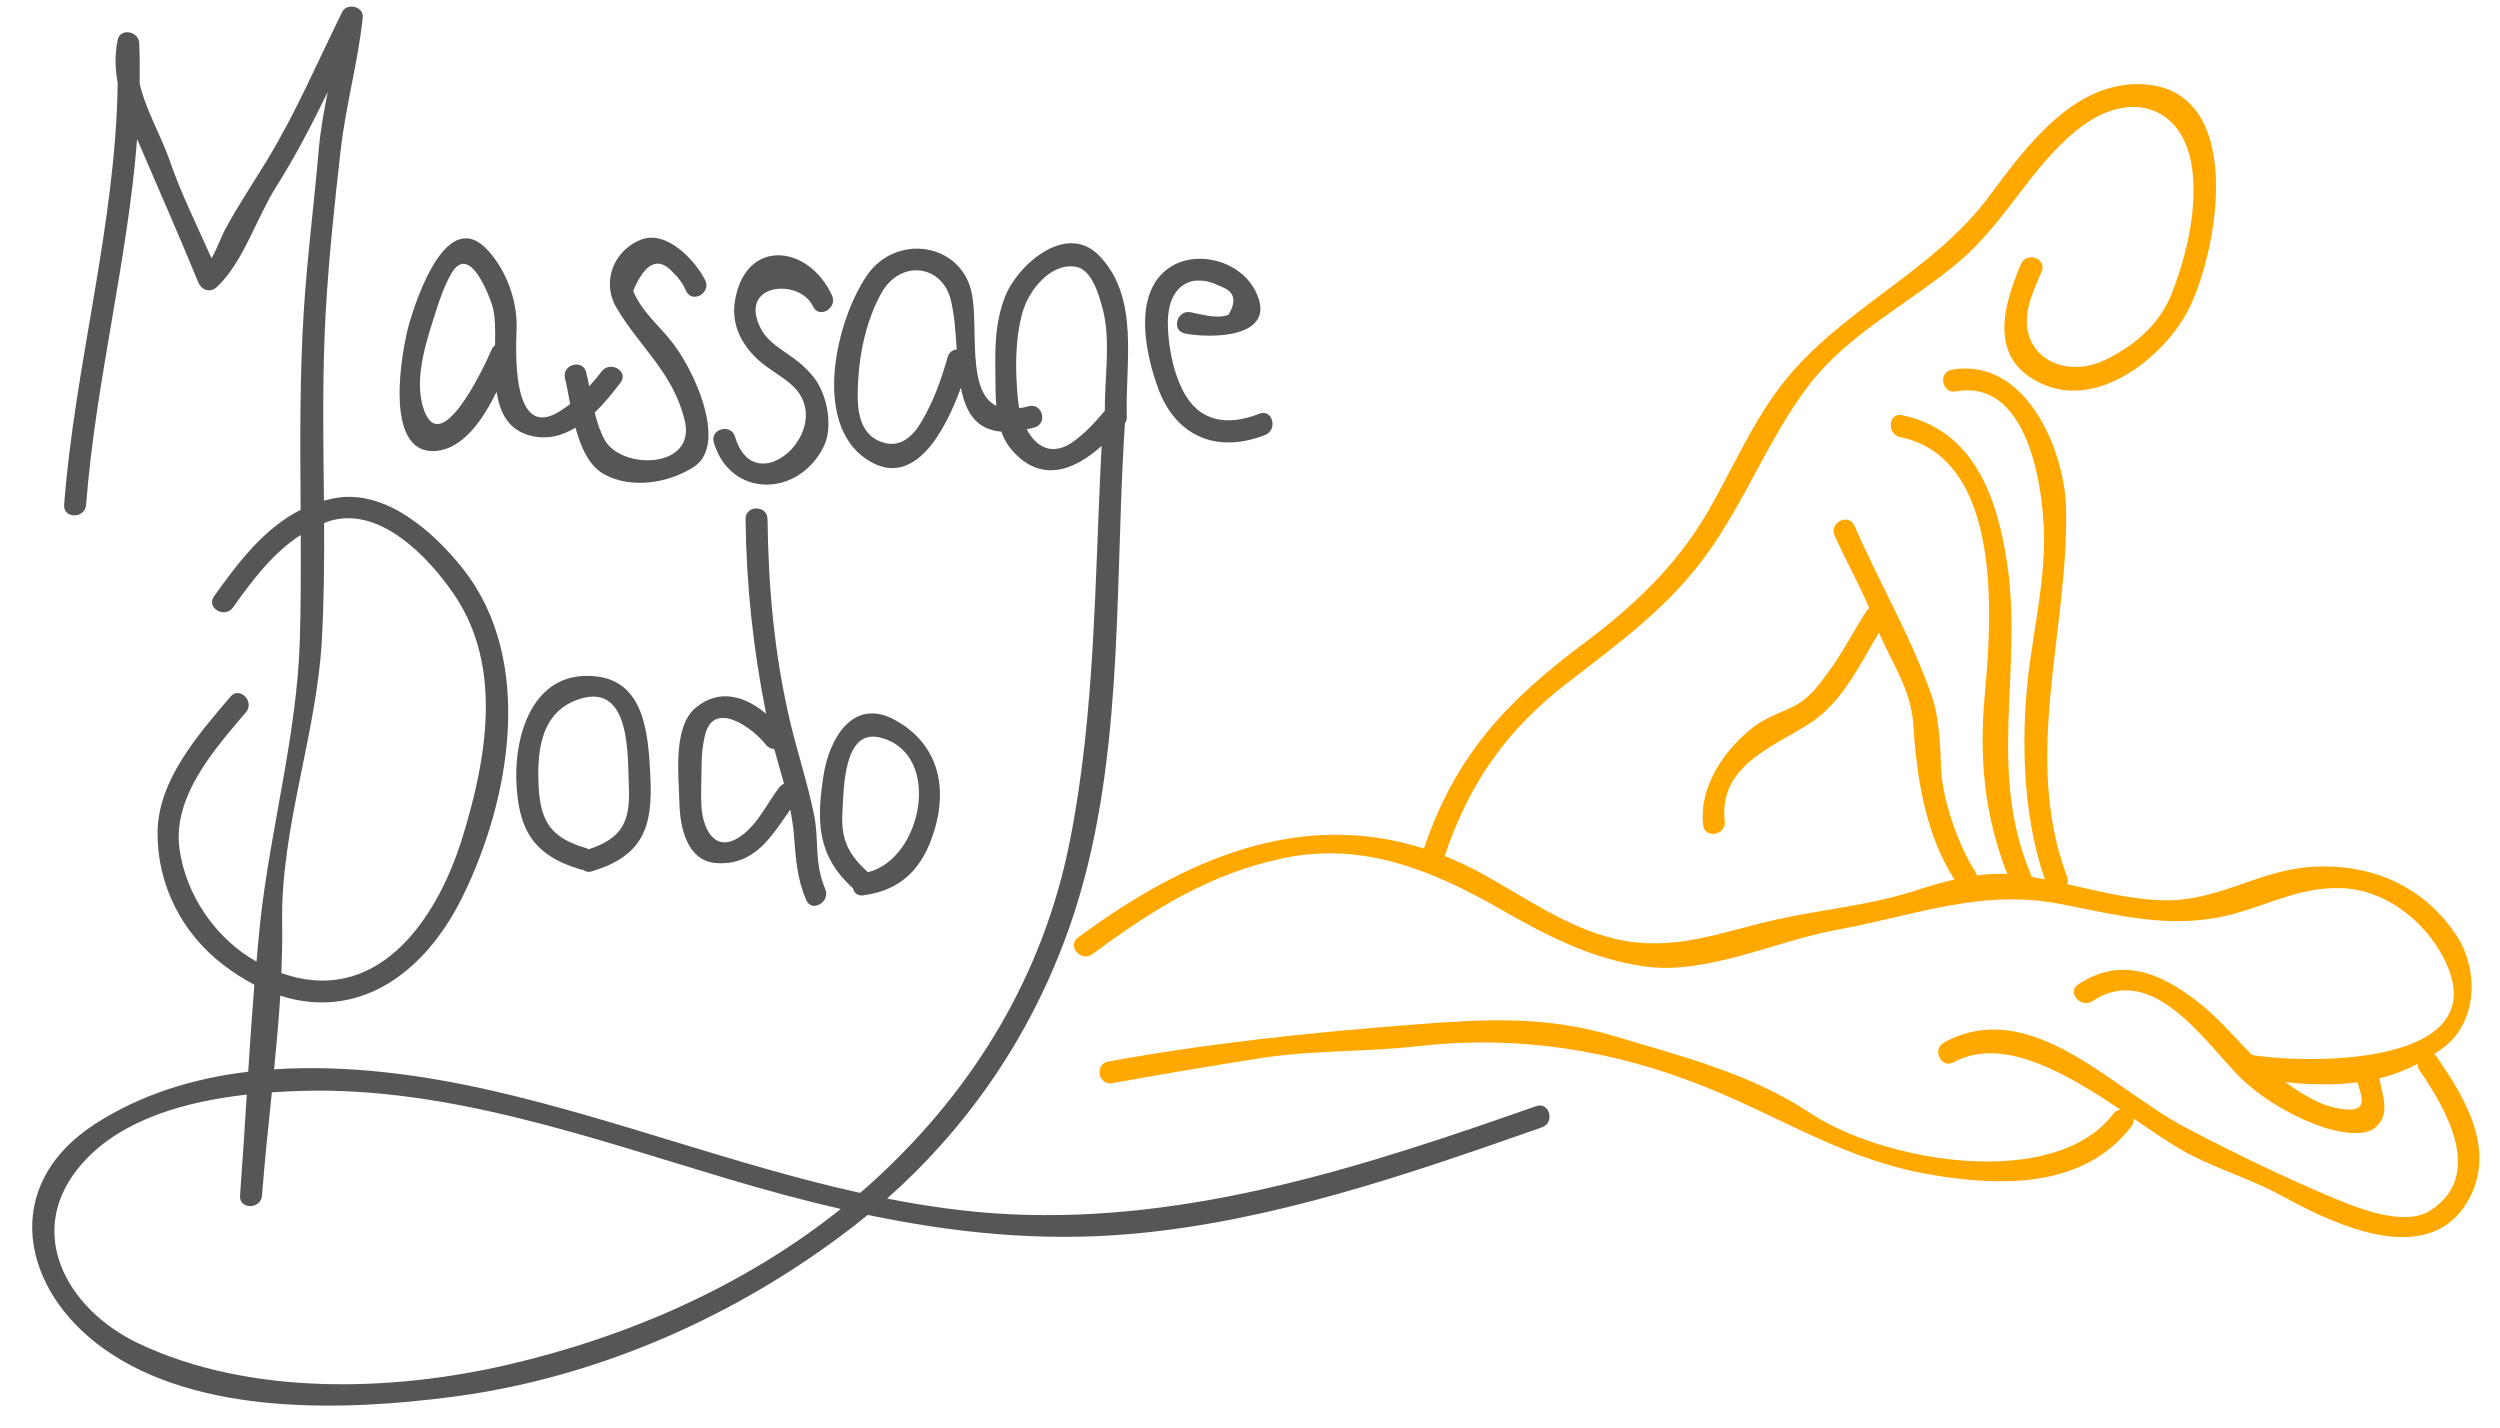
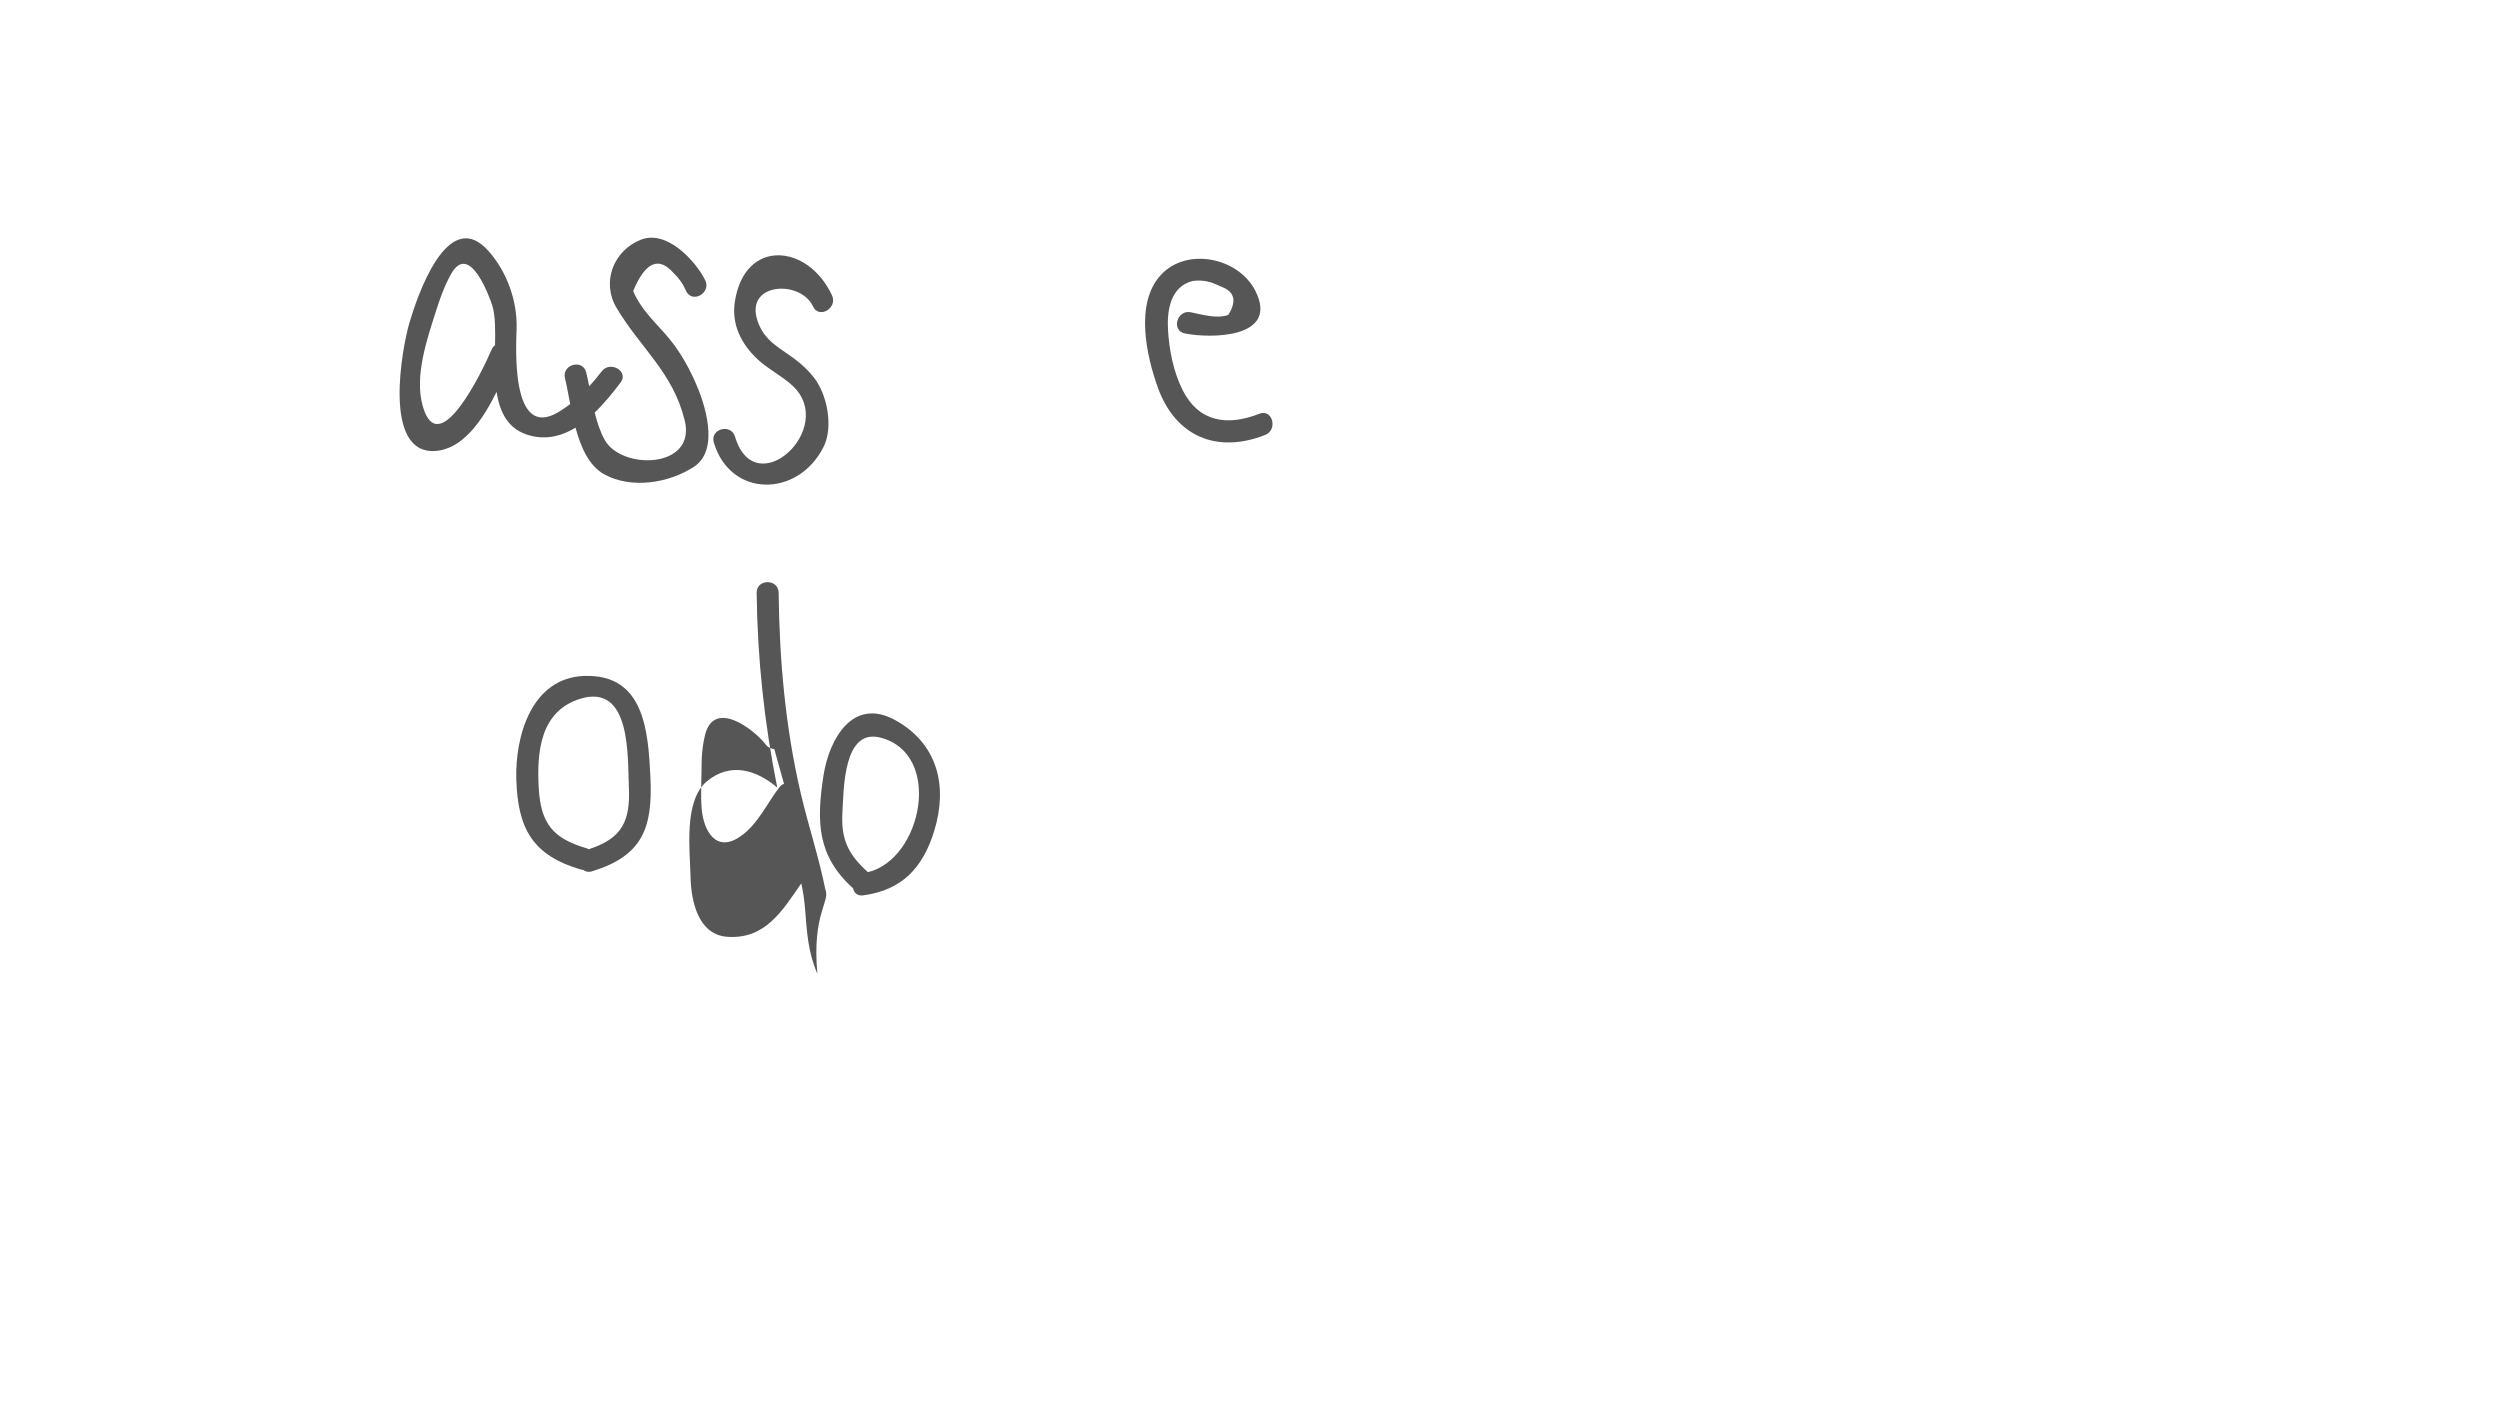
<svg xmlns="http://www.w3.org/2000/svg" version="1.2" baseProfile="tiny" id="Layer_1" x="0px" y="0px" width="258.571px" height="147.714px" viewBox="0 0 258.571 147.714" xml:space="preserve">
-   <path fill="#FFA800" d="M254.009,96.663c-3.512-5.234-9.125-7.479-15.296-6.973c-5.219,0.427-9.428,3.543-14.879,3.429  c-3.356-0.07-6.695-0.915-10.021-1.668c0.072-0.23,0.092-0.482-0.012-0.759c-4.667-12.348,0.1-25.338-0.1-37.921  c-0.101-6.365-4.293-15.884-11.83-14.526c-1.444,0.261-1.028,2.496,0.415,2.236c7.954-1.432,9.257,11.383,9.124,16.116  c-0.112,3.966-0.851,7.605-1.408,11.518c-1.029,7.233-0.938,15.843,1.498,22.84c-0.465-0.093-0.93-0.185-1.394-0.263  c-0.016-0.077-0.013-0.15-0.047-0.229c-4.536-10.69-0.846-21.004-2.44-32.023c-0.992-6.865-3.403-13.939-10.89-15.498  c-1.436-0.298-1.609,1.972-0.193,2.266c10.547,2.196,9.503,18.451,8.765,26.401c-0.623,6.701-0.1,12.63,2.306,18.789  c-1.065-0.042-2.113,0.012-3.147,0.149c-0.023-0.129-0.073-0.264-0.165-0.402c-1.741-2.653-3.456-7.616-3.538-10.755  c-0.051-2.007-0.233-5.25-0.853-7.086c-2.103-6.232-5.493-11.932-8.107-17.923c-0.586-1.344-2.631-0.348-2.046,0.994  c1.153,2.642,2.49,4.913,3.578,7.532c-0.103,0.076-0.202,0.163-0.285,0.292c-1.378,2.142-2.518,4.41-4.044,6.456  c-1.208,1.616-2.069,2.797-3.982,3.64c-1.104,0.487-2.559,1.07-3.519,1.792c-3.062,2.305-5.816,6.234-5.344,10.26  c0.171,1.458,2.405,1.033,2.235-0.415c-0.685-5.842,5.243-7.749,8.966-10.237c3.238-2.165,4.999-5.965,6.982-9.263  c1.336,3.158,3.318,5.895,3.547,9.482c0.353,5.484,1.23,11.329,4.263,16.052c-1.433,0.329-2.857,0.762-4.293,1.223  c-4.646,1.489-9.656,1.891-14.404,2.982c-5.699,1.311-10.531,3.344-16.51,1.908c-4.797-1.151-9.087-4.167-13.342-6.544  c-1.403-0.784-2.797-1.449-4.183-2.002c2.549-7.554,6.384-13.025,12.705-17.911c5.322-4.115,10.404-7.774,14.391-13.276  c3.968-5.476,6.367-11.91,10.437-17.332c4.171-5.555,10.624-8.634,15.809-13.069c4.611-3.945,7.266-9.579,11.977-13.434  c5.558-4.548,11.303-2.555,12.035,4.253c0.443,4.126-0.62,8.586-2.076,12.412c-1.242,3.263-3.739,5.432-6.789,6.971  c-4.438,2.24-9.23-0.384-8.111-5.375c0.285-1.268,0.863-2.496,1.368-3.686c0.575-1.354-1.569-2.112-2.14-0.77  c-2.015,4.743-3.275,9.949,2.257,12.418c5.927,2.646,12.857-3.078,15.222-8.01c3.008-6.273,5.703-22.385-4.8-23.005  c-7.181-0.424-12.218,6.537-15.962,11.571c-5.993,8.057-15.673,11.787-21.726,19.848c-2.934,3.908-4.94,8.579-7.384,12.796  c-3.249,5.607-7.708,9.788-12.853,13.632c-8.02,5.994-13.28,11.643-16.506,21.203c-12.701-4.065-24.666,0.982-35.769,9.197  c-1.179,0.872,0.313,2.589,1.487,1.721c6.217-4.6,12.228-8.399,19.917-9.961c8.208-1.667,15.395,1.366,22.356,5.351  c4.75,2.717,9.37,5.107,14.85,5.884c6.378,0.904,13.666-2.673,19.881-3.796c7.981-1.443,14.863-4.259,23.062-2.675  c6.198,1.197,11.812,2.739,18.072,1.004c3.92-1.087,6.924-2.782,11.111-2.629c4.449,0.161,8.481,3.348,10.466,7.14  c5.848,11.18-13.554,11.113-19.771,10.115c-1.646-1.632-3.096-3.404-4.932-4.936c-3.981-3.322-8.383-5.474-13.06-2.365  c-1.218,0.809,0.28,2.522,1.487,1.721c6.206-4.125,11.669,4.292,15.187,7.815c2.213,2.217,5.612,4.202,8.574,5.198  c1.385,0.466,4.24,1.144,5.495,0.058c1.614-1.396,0.703-3.338,0.402-5.082c1.366-0.333,2.692-0.832,3.975-1.492  c-0.002,0.227,0.041,0.459,0.195,0.685c2.529,3.685,6.915,10.835,1.049,14.514c-2.723,1.707-7.707-0.379-10.275-1.462  c-4.979-2.102-10.375-4.712-15.136-7.24c-7.511-3.988-15.903-13.563-24.828-8.711c-1.283,0.698-0.298,2.749,0.994,2.046  c5.058-2.75,11.6,1.111,17.242,4.899c-0.263,0.041-0.521,0.166-0.725,0.432c-6.166,8.055-23.813,4.941-31.334-0.063  c-6.175-4.109-13.239-5.853-20.253-7.965c-7.096-2.138-13.438-1.771-20.75-1.203c-10.71,0.831-21.019,1.895-31.618,3.827  c-1.443,0.264-1.027,2.5,0.415,2.236c5.043-0.92,10.1-1.754,15.162-2.563c5.424-0.868,10.986-0.643,16.456-1.264  c10.282-1.169,20.132,0.36,29.741,4.22c8.023,3.222,14.46,7.548,23.185,9.05c7.386,1.272,15.939,1.457,20.872-4.988  c0.208-0.272,0.255-0.548,0.21-0.8c2.098,1.43,4.038,2.77,5.682,3.643c3.024,1.606,6.327,2.562,9.354,4.196  c2.944,1.59,5.757,3.029,9.015,3.89c4.327,1.144,8.534,0.675,10.725-3.546c2.698-5.2-0.604-10.475-3.461-14.636  c-0.064-0.095-0.142-0.146-0.216-0.208c0.371-0.25,0.744-0.494,1.104-0.781C256.339,105.466,256.335,100.129,254.009,96.663z   M242.903,114.761c-2.506-0.097-4.59-1.461-6.57-2.849c2.532,0.285,5.063,0.352,7.514,0.03  C244.078,113.007,245.054,114.845,242.903,114.761z" />
  <g>
    <path fill-rule="evenodd" fill="#565656" d="M71.886,39.458c-0.839-1.852-1.76-3.43-3.107-4.947   c-1.238-1.396-2.563-2.646-3.289-4.415c1.247-2.991,2.638-3.61,4.174-1.858c0.574,0.537,1.009,1.165,1.306,1.881   c0.66,1.31,2.622,0.158,1.963-1.148c-1.018-2.021-3.966-5.219-6.626-4.187c-2.807,1.089-4.153,4.343-2.531,7.071   c2.47,4.155,5.827,6.653,7.043,11.631c1.226,5.021-6.553,5.159-8.284,1.999c-0.471-0.859-0.78-1.823-1.026-2.816   c1.011-0.97,1.907-2.084,2.678-3.104c0.884-1.171-1.091-2.302-1.963-1.148c-0.408,0.541-0.839,1.048-1.285,1.539   c-0.097-0.491-0.196-0.976-0.31-1.441c-0.348-1.424-2.541-0.82-2.193,0.604c0.184,0.751,0.346,1.682,0.538,2.673   c-0.386,0.296-0.789,0.576-1.218,0.832c-5.016,2.992-4.36-7.05-4.322-8.68c0.068-2.859-1.015-5.848-2.907-7.979   c-4.274-4.814-7.45,4.942-8.19,7.455c-0.735,2.498-2.813,13.513,2.625,13.228c2.909-0.153,4.967-3.222,6.402-6.122   c0.324,2.137,1.19,3.924,3.457,4.524c1.729,0.458,3.3,0.038,4.704-0.816c0.553,2.043,1.399,3.964,2.975,4.827   c2.8,1.532,6.629,0.919,9.249-0.764C74.502,46.525,72.889,41.672,71.886,39.458z M51.203,35.712   c-0.138,0.097-0.263,0.227-0.35,0.432c-0.929,2.174-5.487,11.692-7.136,5.836c-0.872-3.098,0.46-6.93,1.402-9.881   c0.415-1.3,0.862-2.557,1.531-3.751c1.926-3.436,4.032,2.508,4.263,3.249C51.239,32.643,51.231,34.118,51.203,35.712z" />
    <path fill-rule="evenodd" fill="#565656" d="M84.089,31.694c0.618,1.329,2.578,0.172,1.963-1.148   c-2.49-5.353-9.049-5.915-10.049,0.668c-0.358,2.358,0.67,4.36,2.336,5.932c1.108,1.045,2.517,1.706,3.64,2.754   c4.657,4.348-3.869,12.276-5.958,5.262c-0.417-1.402-2.613-0.804-2.193,0.604c1.712,5.752,8.717,5.714,11.353,0.452   c1.033-2.063,0.381-5.424-1.006-7.181c-0.865-1.096-1.826-1.835-2.978-2.614c-1.335-0.903-2.347-1.671-2.873-3.319   C77.083,29.207,82.8,28.924,84.089,31.694z" />
    <path fill-rule="evenodd" fill="#565656" d="M130.249,42.793c-3.284,1.294-6.249,0.881-7.922-2.426   c-0.96-1.898-1.398-4.14-1.522-6.244c-0.12-2.036,0.264-4.472,2.527-5.056c0.702-0.104,1.39-0.042,2.064,0.188l1.083,0.463   c1.232,0.525,1.42,1.475,0.565,2.848c-1.147,0.444-2.738-0.038-3.888-0.269c-1.431-0.288-2.041,1.904-0.604,2.193   c2.647,0.531,9.75,0.526,7.306-4.376c-1.728-3.465-7.089-4.606-9.796-1.675c-2.715,2.938-1.484,8.419-0.283,11.711   c1.828,5.008,6.103,6.795,11.074,4.835C132.201,44.455,131.615,42.254,130.249,42.793z" />
-     <path fill-rule="evenodd" fill="#565656" d="M85.353,91.945c-1.167-2.72-0.611-4.944-1.149-7.624   c-0.662-3.302-1.743-6.525-2.513-9.809c-1.601-6.829-2.228-13.826-2.306-20.826c-0.016-1.466-2.29-1.467-2.274,0   c0.075,6.812,0.794,13.481,2.129,20.143c-2.117-1.787-4.804-2.688-7.277-0.642c-2.418,2.001-1.751,7.137-1.69,9.891   c0.053,2.442,0.76,5.973,3.797,6.189c3.953,0.282,5.72-2.735,7.662-5.531c0.168,0.834,0.304,1.674,0.375,2.524   c0.208,2.509,0.286,4.51,1.283,6.833C83.966,94.437,85.924,93.277,85.353,91.945z M80.59,81.449   c-1.28,1.678-2.167,3.723-3.912,4.99c-2.617,1.899-3.91-0.534-4.102-2.77c-0.127-1.498-0.015-3.022-0.011-4.524   c0.003-1.062,0.101-2.091,0.355-3.125c0.925-3.752,5.062-0.599,6.271,0.979c0.242,0.315,0.566,0.454,0.891,0.471   c0.327,1.199,0.68,2.395,1.007,3.594C80.905,81.141,80.732,81.262,80.59,81.449z" />
+     <path fill-rule="evenodd" fill="#565656" d="M85.353,91.945c-0.662-3.302-1.743-6.525-2.513-9.809c-1.601-6.829-2.228-13.826-2.306-20.826c-0.016-1.466-2.29-1.467-2.274,0   c0.075,6.812,0.794,13.481,2.129,20.143c-2.117-1.787-4.804-2.688-7.277-0.642c-2.418,2.001-1.751,7.137-1.69,9.891   c0.053,2.442,0.76,5.973,3.797,6.189c3.953,0.282,5.72-2.735,7.662-5.531c0.168,0.834,0.304,1.674,0.375,2.524   c0.208,2.509,0.286,4.51,1.283,6.833C83.966,94.437,85.924,93.277,85.353,91.945z M80.59,81.449   c-1.28,1.678-2.167,3.723-3.912,4.99c-2.617,1.899-3.91-0.534-4.102-2.77c-0.127-1.498-0.015-3.022-0.011-4.524   c0.003-1.062,0.101-2.091,0.355-3.125c0.925-3.752,5.062-0.599,6.271,0.979c0.242,0.315,0.566,0.454,0.891,0.471   c0.327,1.199,0.68,2.395,1.007,3.594C80.905,81.141,80.732,81.262,80.59,81.449z" />
    <path fill-rule="evenodd" fill="#565656" d="M92.623,74.499c-4.426-2.466-6.865,1.961-7.447,5.691   c-0.761,4.878-0.628,8.355,3.055,11.692c0.098,0.448,0.432,0.804,1.038,0.724c4.052-0.537,6.205-2.884,7.37-6.711   C98.05,81.259,96.958,76.914,92.623,74.499z M89.766,90.208c-1.992-1.805-2.807-3.343-2.635-6.198   c0.144-2.382,0.08-8.711,3.931-7.719C97.559,77.965,95.389,88.855,89.766,90.208z" />
    <path fill-rule="evenodd" fill="#565656" d="M67.271,80.391c-0.227-4.728-0.608-10.663-6.793-10.482   c-5.526,0.162-7.212,6.268-7.076,10.719c0.156,5.091,1.692,7.854,6.702,9.314c0.067,0.02,0.123,0.007,0.187,0.016   c0.239,0.187,0.556,0.277,0.942,0.159C66.493,88.512,67.52,85.583,67.271,80.391z M60.881,87.84   c-0.06-0.029-0.103-0.07-0.173-0.091c-3.526-1.028-4.775-2.56-4.987-6.243c-0.214-3.729,0.151-7.992,4.343-9.247   c5.239-1.568,4.834,6.069,4.978,9.064C65.215,84.947,64.358,86.709,60.881,87.84z" />
  </g>
-   <path fill-rule="evenodd" fill="#565656" d="M158.881,114.407c-17.538,6.163-35.629,12.084-54.445,11.18  c-4.281-0.206-8.505-0.799-12.693-1.623c8.757-7.749,15.27-17.501,19.069-28.658c5.341-15.686,4.5-33.126,5.41-49.445  c0.042-0.689,0.085-1.379,0.128-2.068c0.129-0.172,0.206-0.397,0.196-0.679c-0.195-5.479,1.399-12.372-2.91-16.722  c-3.396-3.428-8.437,1.039-9.697,4.323c-1.083,2.82-1.021,5.491-0.984,8.468c0.011,0.871,0.012,1.832,0.09,2.793  c-3.098-1.512-1.815-8.059-2.532-11.625c-1.059-5.271-7.836-6.249-10.838-1.875C86.462,33.157,84,43.751,89.63,47.506  c4.875,3.25,8.127-2.917,9.752-7.406c0.478,2.46,1.518,4.334,4.184,4.543c0.215,0.608,0.503,1.179,0.905,1.678  c3.025,3.76,6.6,2.393,9.472-0.202c-0.731,13.671-0.623,27.521-3.31,40.977c-2.735,13.7-9.801,25.405-20.012,34.811  c-0.545,0.502-1.104,0.989-1.665,1.473c-12.869-2.851-25.423-7.703-38.194-10.606c-7.059-1.605-14.86-2.68-22.412-2.175  c0.25-2.541,0.485-5.082,0.638-7.62c7.748,2.503,14.746-1.866,18.868-10.262c4.911-10.001,7.506-24.446,0.021-33.894  c-2.97-3.749-7.995-8.297-13.276-7.297c-0.376,0.071-0.741,0.159-1.098,0.259c-0.058-6.518-0.185-13.043,0.188-19.561  c0.322-5.623,0.915-11.187,1.556-16.779c0.53-4.614,1.79-9.063,2.274-13.645c0.119-1.125-1.632-1.555-2.119-0.574  c-2.531,5.101-4.766,10.384-7.728,15.252c-1.407,2.312-2.891,4.555-4.211,6.92c-0.617,1.105-0.973,2.267-1.583,3.314  c-1.482-3.357-3.125-6.619-4.332-10.113c-0.914-2.646-2.489-5.223-3.102-7.971c0.019-1.391,0.015-2.783-0.046-4.176  c-0.054-1.233-1.969-1.609-2.233-0.302c-0.311,1.537-0.261,2.993,0.006,4.421C11.984,23.185,7.74,37.708,6.634,52.21  c-0.111,1.463,2.164,1.452,2.274,0c0.959-12.586,4.281-25.163,5.272-37.82c2.117,4.926,4.297,9.858,6.327,14.813  c0.324,0.79,1.221,1.13,1.9,0.501c2.742-2.533,4.15-7.221,6.147-10.369c2.005-3.161,3.706-6.469,5.342-9.815  c-0.389,1.952-0.749,3.915-0.923,5.925c-0.484,5.604-1.203,11.158-1.556,16.779c-0.43,6.846-0.368,13.676-0.324,20.508  c-3.765,1.908-6.455,5.432-8.955,8.946c-0.853,1.198,1.121,2.332,1.963,1.148c2.017-2.833,4.121-5.639,7.004-7.493  c0.016,3.636,0.012,7.273-0.095,10.915c-0.286,9.681-3.049,19.495-4.102,29.167c-0.146,1.342-0.254,2.696-0.376,4.046  c-4.238-2.366-7.345-6.952-7.972-11.705c-0.715-5.426,3.67-10.301,6.878-14.088c0.941-1.111-0.659-2.728-1.608-1.608  c-3.301,3.897-7.5,8.615-7.534,14.069c-0.034,5.369,2.513,10.397,6.816,13.679c1.071,0.817,2.139,1.49,3.197,2.041  c-0.244,2.991-0.444,5.995-0.636,8.999c-5.66,0.679-11.11,2.328-15.911,5.45c-9.733,6.33-7.599,17.062,0.924,23.166  c9.783,7.005,24.938,6.476,36.189,5c14.904-1.956,29.263-8.312,41.14-17.428c0.587-0.451,1.162-0.913,1.731-1.379  c8.895,1.858,17.877,2.784,27.173,1.974c14.584-1.271,28.837-6.209,42.561-11.032C160.859,116.117,160.268,113.919,158.881,114.407z   M98.015,36.936c-0.674,2.374-1.495,4.667-2.775,6.788c-1,1.656-2.443,2.807-4.461,1.819c-2.302-1.128-2.131-4.222-2.011-6.329  c0.171-2.996,0.92-6.237,2.371-8.863c1.956-3.541,6.252-2.995,7.181,0.604c0.399,1.546,0.51,3.377,0.632,5.19  C98.543,36.185,98.159,36.425,98.015,36.936z M111.245,45.508c-2.383,1.839-4.087,0.705-5.054-1.103  c0.26-0.057,0.524-0.118,0.803-0.195c1.412-0.391,0.812-2.584-0.604-2.193c-0.346,0.096-0.664,0.158-0.967,0.205  c-0.055-0.272-0.101-0.542-0.127-0.801c-0.301-2.972-0.343-6.283,0.475-9.159c0.62-2.177,2.849-5.098,5.485-4.674  c1.689,0.272,2.429,3.003,2.777,4.295c0.889,3.3,0.209,7.158,0.235,10.602C113.349,43.598,112.4,44.616,111.245,45.508z   M29.185,95.417c-0.165-9.732,3.56-19.458,4.101-29.167c0.225-4.044,0.256-8.094,0.235-12.147c0.087-0.034,0.166-0.079,0.254-0.111  c5.334-1.927,10.57,3.641,13.202,7.511c5.089,7.485,3.329,17.104,0.84,25.154c-2.802,9.067-9.144,17.398-18.718,13.984  C29.17,98.896,29.214,97.152,29.185,95.417z M52.452,141.167c-12.061,2.787-26.684,3.2-38.117-2.215  c-7.55-3.575-12.033-11.8-5.683-18.783c4.072-4.477,10.668-6.26,16.871-6.956c-0.219,3.489-0.435,6.975-0.697,10.438  c-0.11,1.463,2.164,1.453,2.274,0c0.268-3.537,0.651-7.101,1.018-10.671c1.072-0.075,2.122-0.125,3.127-0.153  c15.07-0.434,29.949,4.905,44.19,9.146c3.84,1.143,7.674,2.184,11.519,3.071C76.964,133.032,64.84,138.305,52.452,141.167z" />
</svg>